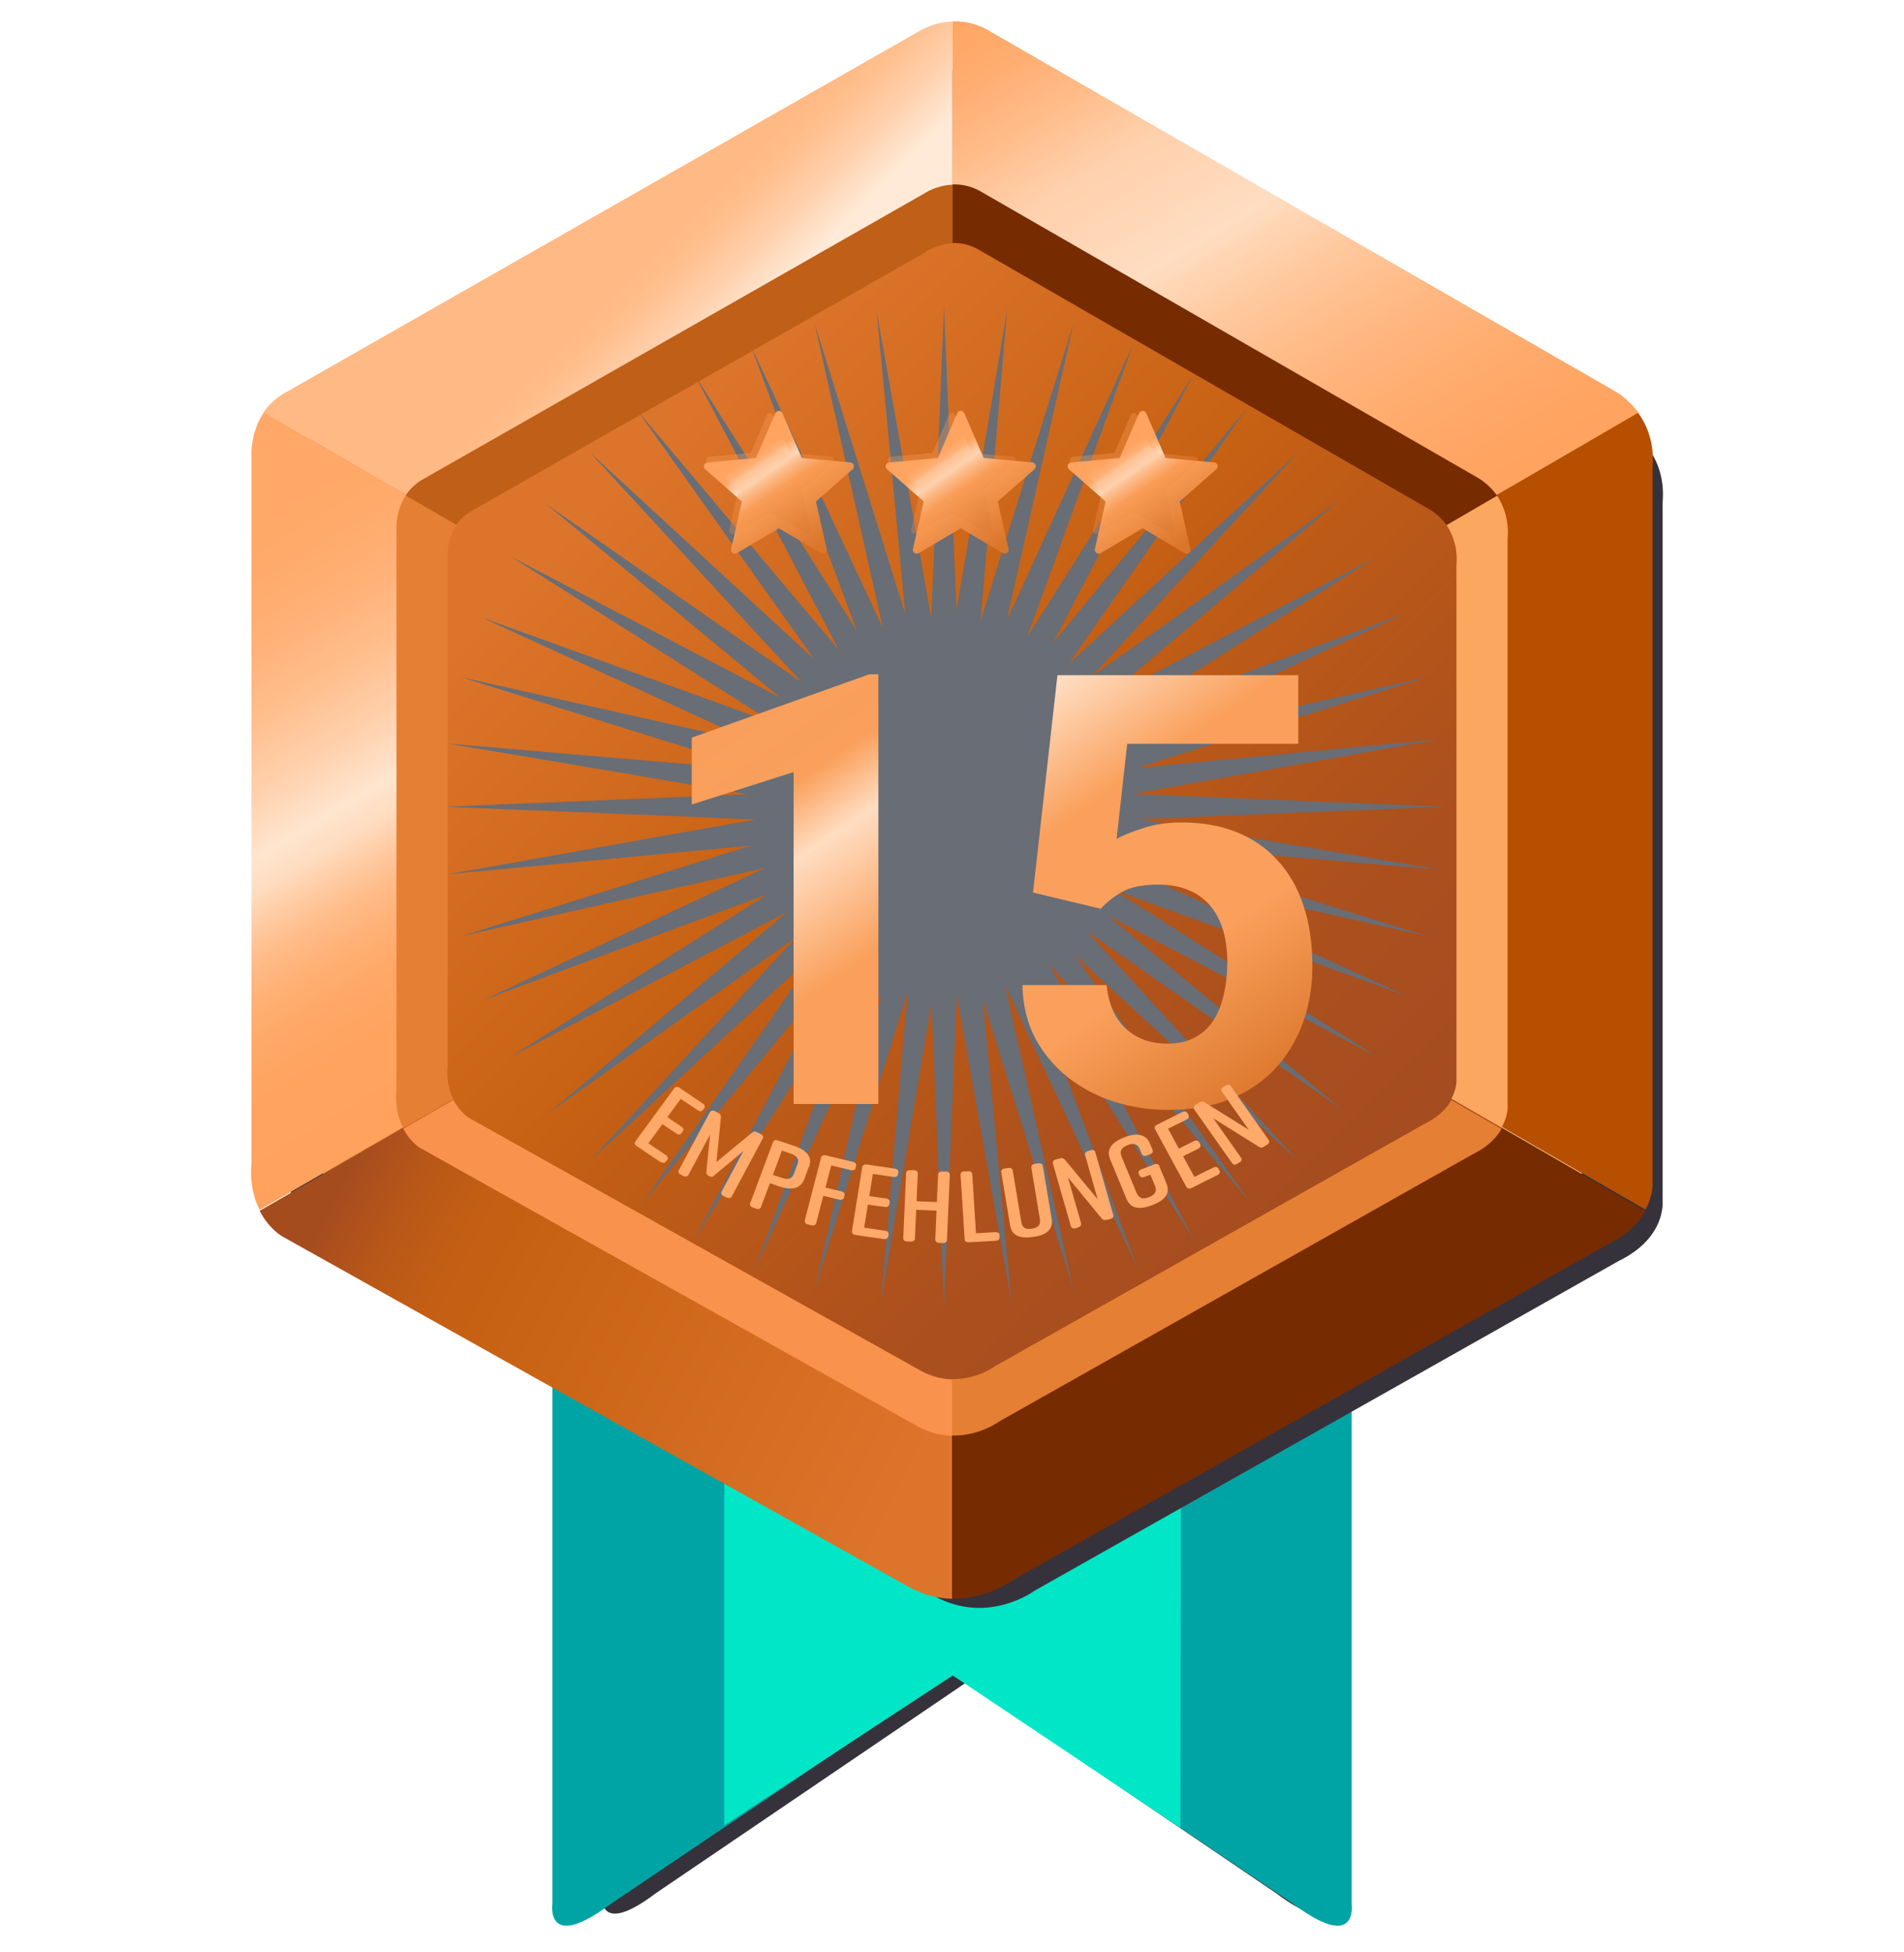
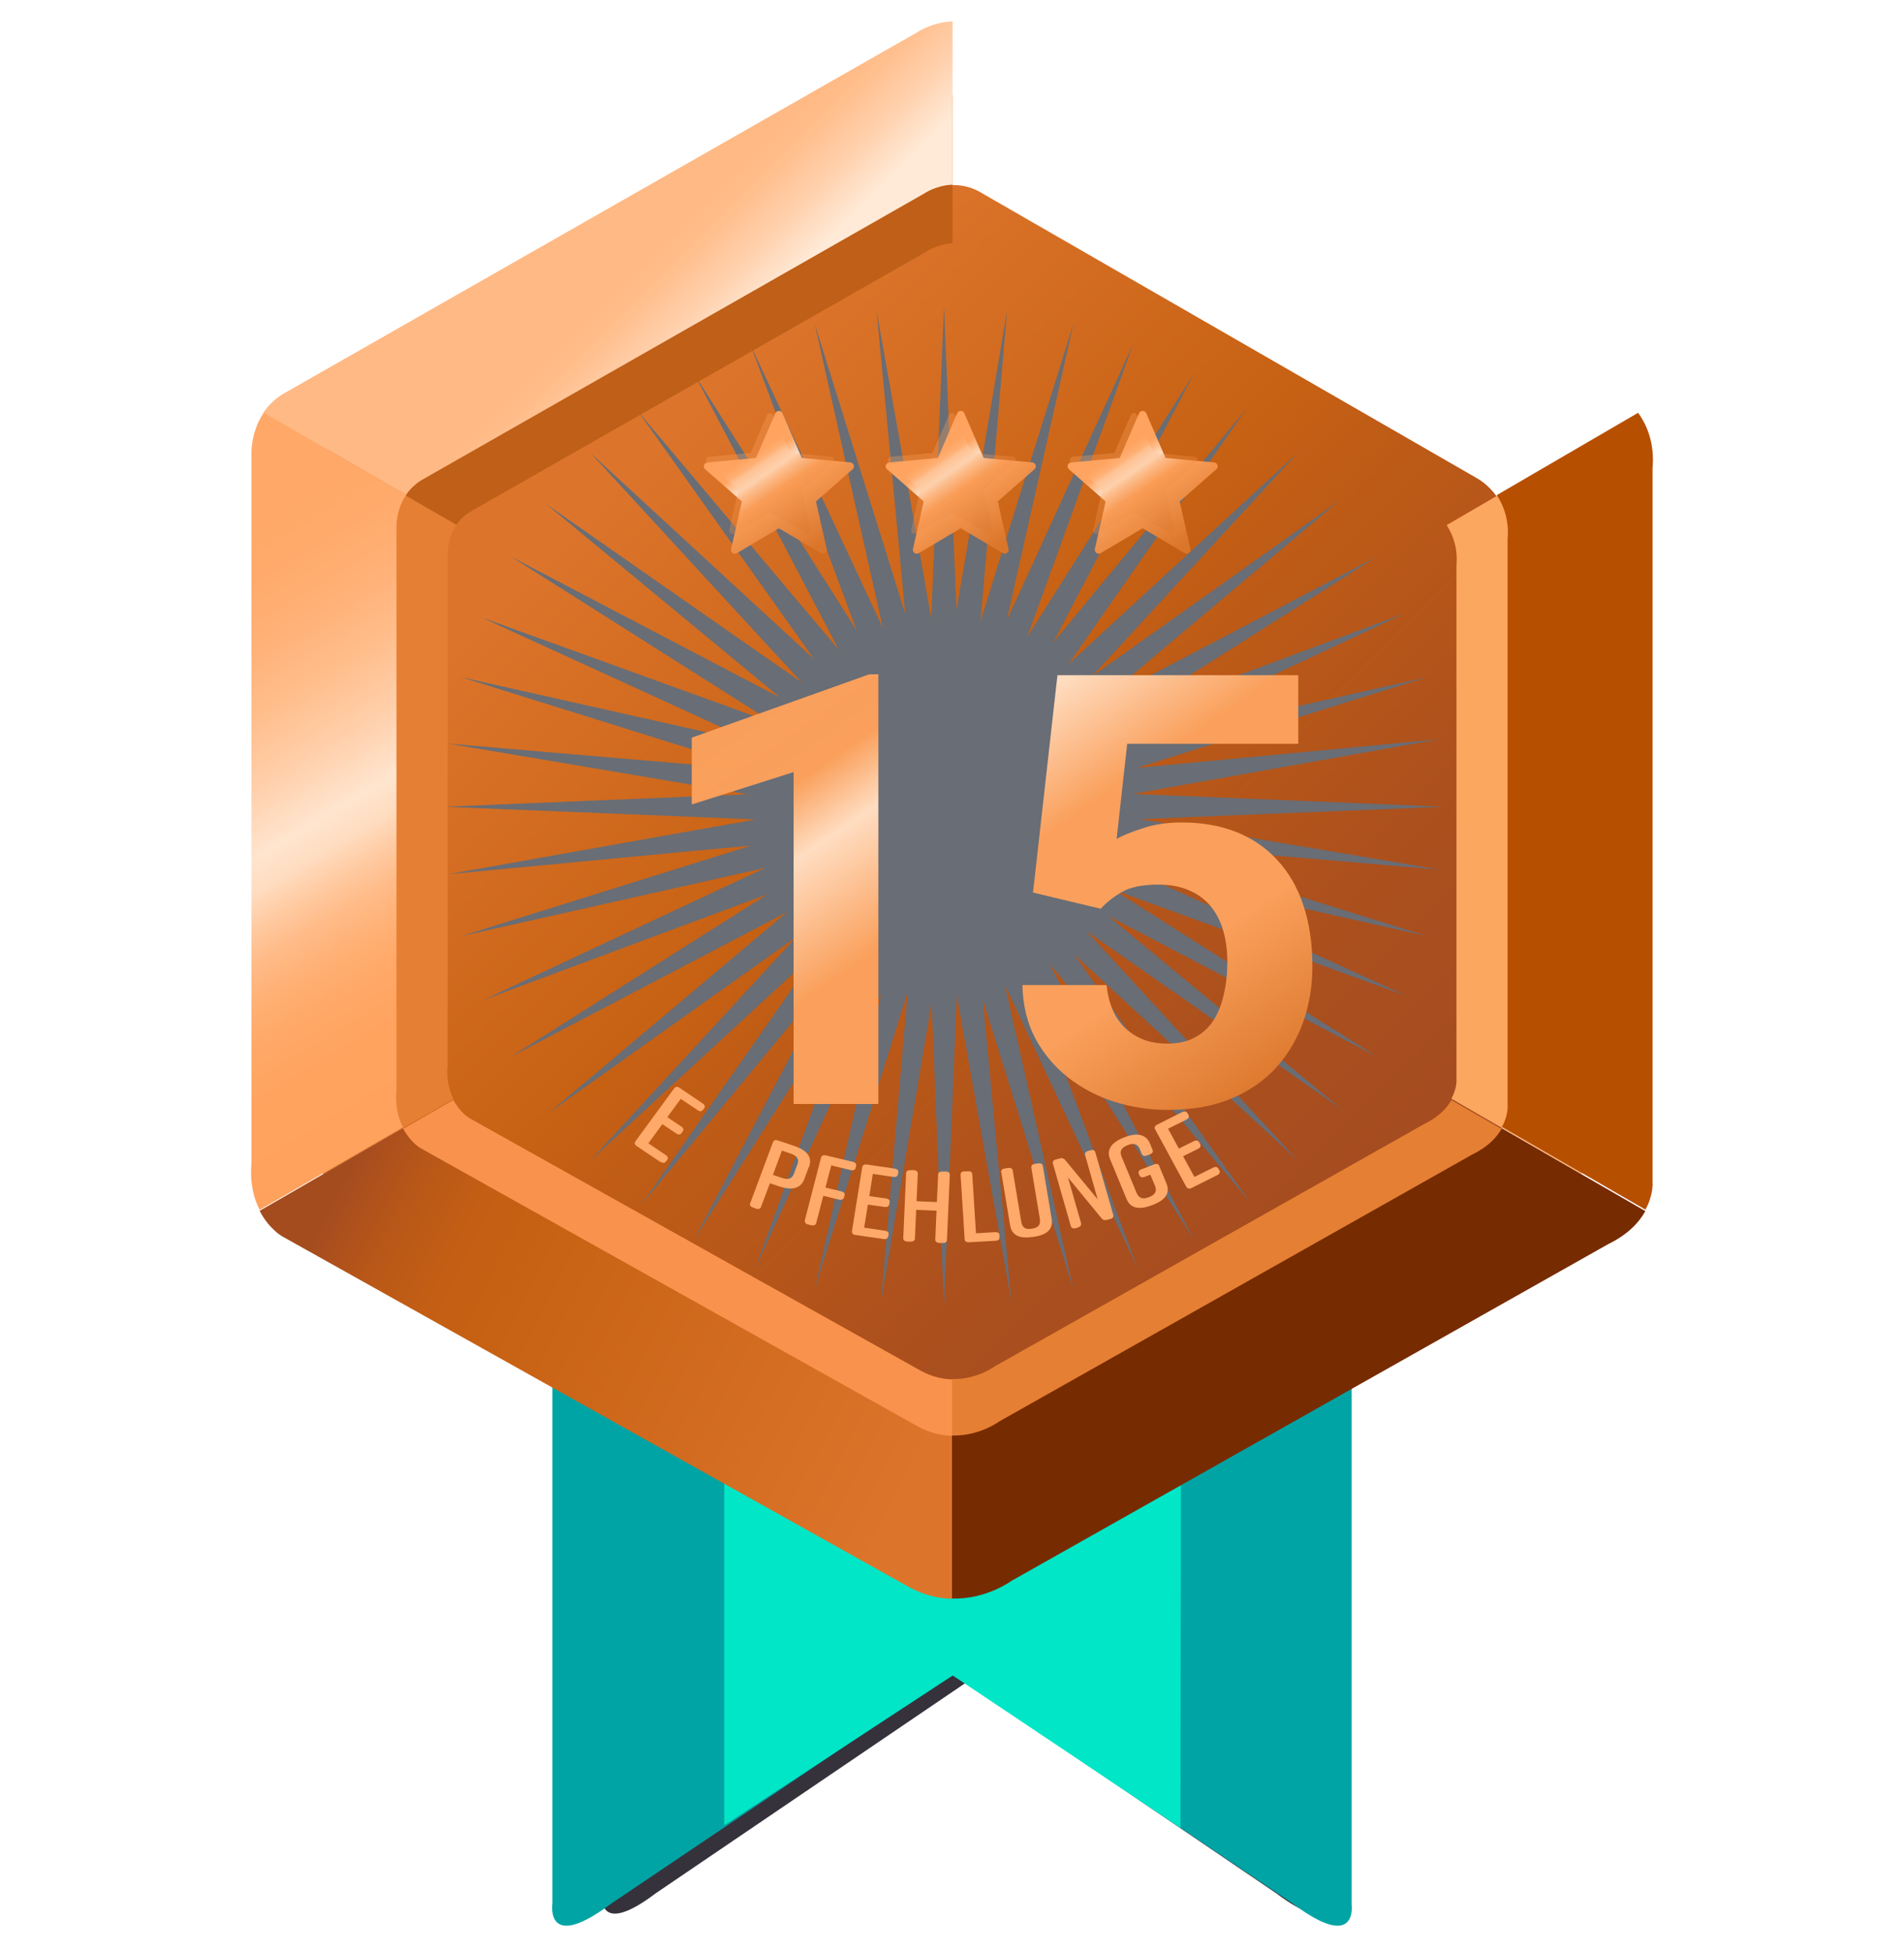
<svg xmlns="http://www.w3.org/2000/svg" width="120" height="123" viewBox="0 0 120 123" fill="none">
  <g filter="url(#filter0_d_3084_23092)">
    <path d="M82.796 118.253V82.09H36.927V118.253C36.927 118.253 36.489 121.14 40.307 118.253L59.859 104.983L79.411 118.253C83.235 121.14 82.791 118.253 82.791 118.253H82.796Z" fill="#36323C" />
  </g>
  <path d="M85.187 119.923V80.52H34.816V119.923C34.816 119.923 34.332 123.067 38.527 119.923L59.999 105.46L81.47 119.923C85.666 123.067 85.182 119.923 85.182 119.923H85.187Z" fill="#00A4A4" />
  <path d="M45.646 114.989V80.747L59.788 80.355H74.446L74.399 115.155L60.046 105.555L45.646 114.989Z" fill="#00E6C7" />
  <g filter="url(#filter1_d_3084_23092)">
-     <path d="M18.751 25.526L57.845 3.243C57.845 3.243 60.044 1.701 62.464 3.243L100.836 25.335C100.836 25.335 103.562 26.711 103.25 30.154V74.159C103.25 74.159 103.484 76.442 100.499 77.9L63.693 98.666C63.693 98.666 60.761 100.866 57.386 99.037L18.678 77.378C18.678 77.378 16.532 76.13 16.824 72.95V29.276C16.824 29.276 16.663 26.833 18.751 25.521V25.526Z" fill="#36323C" />
-   </g>
+     </g>
  <path d="M26.548 30.266L58.224 12.216C58.224 12.216 60.004 10.967 61.97 12.216L93.061 30.115C93.061 30.115 95.27 31.232 95.017 34.016V69.672C95.017 69.672 95.207 71.521 92.788 72.706L62.97 89.527C62.97 89.527 60.594 91.307 57.863 89.829L26.489 72.281C26.489 72.281 24.748 71.272 24.987 68.692V33.309C24.987 33.309 24.861 31.329 26.548 30.266Z" fill="url(#paint0_linear_3084_23092)" />
  <g style="mix-blend-mode:overlay">
    <path fill-rule="evenodd" clip-rule="evenodd" d="M59.495 19.32L60.146 35.073L60.28 38.43L60.848 35.114L63.472 19.568L62.129 35.279L61.798 39.132L62.945 35.445L67.655 20.395L64.195 35.775L63.461 39.06L64.866 36.003L71.425 21.665L66.064 36.488L64.742 40.124L66.808 36.86L75.247 23.545L67.934 37.5L66.374 40.486L68.513 37.893L78.563 25.745L69.546 38.678L67.335 41.849L70.176 39.225L81.776 28.545L71.095 40.145L68.812 42.614L71.56 40.672L84.41 31.54L72.345 41.694L69.391 44.184L72.81 42.386L86.775 35.073L73.46 43.502L70.62 45.309L73.77 44.132L88.552 38.637L74.276 45.33L70.775 46.962L74.545 46.115L89.926 42.665L74.876 47.365L71.663 48.377L75.02 48.057L90.711 46.57L75.196 49.338L71.384 50.02L75.247 50.175L91 50.825L75.247 51.466L71.88 51.611L75.206 52.168L90.752 54.792L75.041 53.449L71.188 53.119L74.876 54.276L89.926 58.975L74.545 55.525L71.26 54.782L74.318 56.187L88.655 62.746L73.832 57.385L70.196 56.063L73.46 58.139L86.775 66.568L72.82 59.254L69.835 57.695L72.427 59.843L84.575 69.894L71.642 60.866L68.471 58.655L71.095 61.506L81.776 73.096L70.176 62.415L67.697 60.132L69.649 62.88L78.78 75.73L68.626 63.675L66.137 60.711L67.934 64.14L75.247 78.106L66.808 64.781L65.011 61.94L66.188 65.101L71.684 79.872L64.99 65.597L63.348 62.095L64.195 65.865L67.655 81.246L62.945 66.206L61.943 62.983L62.263 66.341L63.751 82.031L60.982 66.516L60.3 62.705L60.146 66.568L59.495 82.32L58.854 66.578L58.71 63.211L58.152 66.526L55.518 82.072L56.871 66.361L57.202 62.508L56.045 66.206L51.345 81.246L54.795 65.865L55.539 62.581L54.134 65.648L47.575 79.975L52.936 65.153L54.247 61.517L52.181 64.781L43.742 78.106L51.066 64.14L52.626 61.155L50.477 63.748L40.426 75.895L49.444 62.973L51.665 59.791L48.814 62.415L37.224 73.096L47.905 61.506L50.188 59.027L47.44 60.979L34.59 70.111L46.645 59.957L49.609 57.457L46.18 59.254L32.215 66.568L45.529 58.139L48.38 56.331L45.219 57.509L30.448 63.004L44.724 56.321L48.225 54.678L44.455 55.525L29.074 58.975L44.114 54.276L47.337 53.274L43.98 53.584L28.279 55.071L43.804 52.303L47.616 51.631L43.742 51.466L28 50.825L43.742 50.175L47.11 50.04L43.794 49.472L28.248 46.849L43.949 48.191L47.812 48.522L44.114 47.365L29.074 42.665L44.455 46.115L47.74 46.859L44.672 45.454L30.345 38.895L45.168 44.256L48.804 45.578L45.529 43.502L32.215 35.073L46.18 42.386L49.165 43.946L46.573 41.797L34.425 31.757L47.347 40.775L50.529 42.985L47.905 40.145L37.224 28.545L48.814 39.225L51.293 41.508L49.341 38.761L40.209 25.911L50.364 37.975L52.863 40.93L51.066 37.5L43.742 23.545L52.181 36.86L53.989 39.711L52.812 36.55L47.316 21.768L53.999 36.044L55.642 39.556L54.795 35.775L51.345 20.395L56.045 35.445L57.047 38.657L56.737 35.3L55.249 19.61L58.018 35.124L58.689 38.936L58.854 35.073L59.495 19.32Z" fill="#696D75" />
  </g>
  <path d="M60 96.208C61.97 96.262 63.399 95.199 63.399 95.199L97.538 75.939C98.699 75.369 99.333 74.666 99.68 74.042L91.472 69.302C91.198 69.799 90.696 70.355 89.774 70.804L62.697 86.079C62.697 86.079 61.566 86.922 60 86.879V96.203V96.208Z" fill="#E57F33" />
  <path d="M60.034 5.988C58.839 6.032 57.996 6.617 57.996 6.617L21.681 27.32C21.203 27.618 20.852 27.984 20.594 28.364L28.753 33.075C28.958 32.778 29.236 32.485 29.616 32.251L58.42 15.835C58.42 15.835 59.088 15.372 60.034 15.333V5.988Z" fill="#BF5F18" />
  <path d="M28.578 69.239C28.314 68.727 28.129 68.034 28.212 67.122V35.002C28.212 35.002 28.143 33.983 28.768 33.066L20.618 28.359C19.828 29.515 19.911 30.803 19.911 30.803V71.306C19.814 72.457 20.048 73.33 20.379 73.974L28.578 69.243V69.239Z" fill="#E57F33" />
-   <path d="M91.175 33.085L99.3 28.393C98.656 27.505 97.881 27.11 97.881 27.11L62.288 6.617C61.484 6.105 60.703 5.964 60.035 5.988V15.313C60.567 15.293 61.181 15.405 61.82 15.81L90.048 32.065C90.048 32.065 90.663 32.378 91.175 33.085Z" fill="#772B00" />
  <path d="M99.265 28.378C99.782 29.095 100.216 30.139 100.089 31.563V72.383C100.089 72.383 100.157 73.095 99.679 73.959L91.471 69.218C91.852 68.535 91.793 67.97 91.793 67.97V35.591C91.891 34.523 91.554 33.65 91.174 33.084L99.265 28.373V28.378Z" fill="#FCA760" />
  <path d="M28.577 69.292C28.987 70.092 29.577 70.438 29.577 70.438L58.059 86.371C58.746 86.742 59.405 86.883 60 86.898V96.223C59.244 96.203 58.415 96.028 57.552 95.56L21.637 75.466C21.637 75.466 20.896 75.032 20.379 74.023L28.577 69.292Z" fill="#F9924D" />
  <path d="M60 100.71C62.17 100.768 63.741 99.598 63.741 99.598L101.343 78.388C102.625 77.764 103.318 76.988 103.698 76.3L94.656 71.082C94.354 71.628 93.803 72.243 92.788 72.735L62.97 89.556C62.97 89.556 61.727 90.483 60 90.439V100.71Z" fill="#772B00" />
  <path d="M60.038 1.35C58.721 1.398 57.795 2.042 57.795 2.042L17.798 24.842C17.272 25.174 16.886 25.574 16.604 25.988L25.592 31.177C25.816 30.846 26.123 30.529 26.538 30.265L58.258 12.186C58.258 12.186 58.995 11.674 60.038 11.635V1.35Z" fill="url(#paint1_linear_3084_23092)" />
  <path d="M25.393 71.009C25.105 70.448 24.895 69.683 24.988 68.683V33.3C24.988 33.3 24.915 32.173 25.602 31.169L16.629 25.989C15.761 27.262 15.848 28.677 15.848 28.677V73.287C15.736 74.555 16 75.516 16.365 76.223L25.393 71.009Z" fill="url(#paint2_linear_3084_23092)" />
-   <path d="M94.333 31.193L103.283 26.028C102.576 25.047 101.722 24.613 101.722 24.613L62.516 2.043C61.628 1.477 60.77 1.321 60.033 1.35V11.621C60.618 11.597 61.296 11.723 61.999 12.172L93.09 30.071C93.09 30.071 93.768 30.417 94.329 31.193" fill="url(#paint3_linear_3084_23092)" />
  <path d="M103.244 26.009C103.815 26.799 104.293 27.945 104.151 29.515V74.472C104.151 74.472 104.229 75.257 103.703 76.208L94.661 70.99C95.08 70.239 95.017 69.614 95.017 69.614V33.953C95.124 32.778 94.753 31.817 94.334 31.193L103.244 26.004V26.009Z" fill="#B74F00" />
  <path d="M25.393 71.067C25.846 71.95 26.49 72.326 26.49 72.326L57.859 89.873C58.615 90.283 59.342 90.439 60 90.454V100.725C59.171 100.705 58.254 100.51 57.303 99.993L17.75 77.871C17.75 77.871 16.931 77.393 16.365 76.281L25.393 71.067Z" fill="url(#paint4_linear_3084_23092)" />
  <g filter="url(#filter2_dd_3084_23092)">
    <path d="M53.047 28.583L49.982 28.3L48.765 25.48C48.68 25.283 48.399 25.283 48.314 25.48L47.096 28.3L44.032 28.583C43.817 28.603 43.73 28.869 43.892 29.011L46.205 31.038L45.528 34.032C45.481 34.242 45.708 34.407 45.893 34.297L48.539 32.73L51.186 34.297C51.371 34.407 51.598 34.242 51.551 34.032L50.874 31.038L53.186 29.011C53.348 28.869 53.261 28.603 53.047 28.583Z" fill="url(#paint5_linear_3084_23092)" />
  </g>
  <g style="mix-blend-mode:plus-lighter">
    <path d="M52.386 28.776L49.77 28.536L48.731 26.15C48.658 25.983 48.419 25.983 48.346 26.15L47.307 28.536L44.691 28.776C44.507 28.792 44.433 29.018 44.572 29.138L46.545 30.852L45.968 33.386C45.927 33.564 46.121 33.703 46.279 33.61L48.538 32.284L50.798 33.61C50.956 33.703 51.15 33.564 51.109 33.386L50.532 30.852L52.505 29.138C52.644 29.018 52.569 28.792 52.386 28.776Z" fill="url(#paint6_linear_3084_23092)" fill-opacity="0.3" />
  </g>
  <g filter="url(#filter3_dd_3084_23092)">
    <path d="M64.508 28.583L61.443 28.3L60.226 25.48C60.141 25.283 59.86 25.283 59.775 25.48L58.557 28.3L55.493 28.583C55.278 28.603 55.191 28.869 55.353 29.011L57.666 31.038L56.989 34.032C56.941 34.242 57.169 34.407 57.354 34.297L60 32.73L62.647 34.297C62.832 34.407 63.059 34.242 63.012 34.032L62.335 31.038L64.647 29.011C64.809 28.869 64.722 28.603 64.508 28.583Z" fill="url(#paint7_linear_3084_23092)" />
  </g>
  <g style="mix-blend-mode:plus-lighter">
    <path d="M63.847 28.776L61.231 28.536L60.192 26.15C60.119 25.983 59.88 25.983 59.807 26.15L58.768 28.536L56.151 28.776C55.968 28.792 55.894 29.018 56.032 29.138L58.006 30.852L57.429 33.386C57.388 33.564 57.582 33.703 57.74 33.61L59.999 32.284L62.258 33.61C62.417 33.703 62.611 33.564 62.57 33.386L61.992 30.852L63.966 29.138C64.105 29.018 64.031 28.792 63.847 28.776Z" fill="url(#paint8_linear_3084_23092)" fill-opacity="0.3" />
  </g>
  <g filter="url(#filter4_dd_3084_23092)">
    <path d="M75.971 28.583L72.906 28.3L71.689 25.48C71.603 25.283 71.323 25.283 71.238 25.48L70.02 28.3L66.956 28.583C66.741 28.603 66.654 28.869 66.816 29.011L69.129 31.038L68.452 34.032C68.404 34.242 68.632 34.407 68.817 34.297L71.463 32.73L74.11 34.297C74.295 34.407 74.522 34.242 74.475 34.032L73.798 31.038L76.11 29.011C76.272 28.869 76.185 28.603 75.971 28.583Z" fill="url(#paint9_linear_3084_23092)" />
  </g>
  <g style="mix-blend-mode:plus-lighter">
    <path d="M75.31 28.776L72.694 28.536L71.655 26.15C71.582 25.983 71.343 25.983 71.27 26.15L70.231 28.536L67.614 28.776C67.431 28.792 67.357 29.018 67.495 29.138L69.469 30.852L68.892 33.386C68.851 33.564 69.045 33.703 69.203 33.61L71.462 32.284L73.721 33.61C73.88 33.703 74.073 33.564 74.033 33.386L73.455 30.852L75.429 29.138C75.567 29.018 75.493 28.792 75.31 28.776Z" fill="url(#paint10_linear_3084_23092)" fill-opacity="0.3" />
  </g>
  <g filter="url(#filter5_ddd_3084_23092)">
    <path d="M52.966 37.694V64.766H47.623V43.855L41.203 45.895V41.684L52.391 37.694H52.966ZM66.98 52.464L62.712 51.443L64.252 37.75H79.43V42.073H68.649L67.981 48.066C68.34 47.856 68.884 47.633 69.614 47.398C70.344 47.151 71.16 47.027 72.064 47.027C73.375 47.027 74.537 47.231 75.552 47.64C76.566 48.048 77.426 48.642 78.131 49.421C78.848 50.2 79.393 51.153 79.764 52.278C80.135 53.404 80.32 54.678 80.32 56.101C80.32 57.3 80.135 58.445 79.764 59.533C79.393 60.609 78.83 61.574 78.075 62.428C77.321 63.269 76.374 63.931 75.236 64.413C74.098 64.895 72.75 65.137 71.191 65.137C70.029 65.137 68.903 64.963 67.814 64.617C66.738 64.271 65.767 63.758 64.901 63.077C64.048 62.397 63.361 61.574 62.842 60.609C62.335 59.632 62.069 58.519 62.044 57.27H67.351C67.425 58.036 67.623 58.698 67.944 59.255C68.278 59.799 68.717 60.22 69.262 60.517C69.806 60.813 70.443 60.962 71.173 60.962C71.853 60.962 72.435 60.832 72.917 60.572C73.399 60.312 73.789 59.954 74.086 59.496C74.383 59.026 74.599 58.482 74.735 57.863C74.884 57.232 74.958 56.552 74.958 55.822C74.958 55.092 74.871 54.431 74.698 53.837C74.525 53.243 74.259 52.73 73.9 52.297C73.542 51.864 73.084 51.53 72.527 51.295C71.983 51.06 71.346 50.942 70.616 50.942C69.627 50.942 68.86 51.097 68.315 51.406C67.784 51.715 67.338 52.068 66.98 52.464Z" fill="url(#paint11_linear_3084_23092)" />
  </g>
  <path d="M41.622 73.206L40.139 72.211C39.994 72.115 39.972 72.008 40.05 71.901L42.492 68.564C42.57 68.457 42.692 68.436 42.826 68.532L44.286 69.516C44.431 69.612 44.454 69.719 44.376 69.826L44.309 69.912C44.22 70.029 44.108 70.04 43.974 69.944L42.904 69.227L42.057 70.382L42.938 70.971C43.083 71.067 43.105 71.174 43.027 71.281L42.96 71.377C42.882 71.484 42.759 71.505 42.625 71.409L41.745 70.821L40.864 72.029L41.956 72.767C42.101 72.864 42.124 72.971 42.046 73.078L41.979 73.163C41.901 73.27 41.778 73.291 41.644 73.195L41.622 73.206Z" fill="#FFAA6A" />
-   <path d="M45.011 74.061C44.922 74.157 44.81 74.157 44.688 74.093C44.565 74.028 44.498 73.943 44.52 73.815L44.755 71.472L43.394 74.007C43.328 74.125 43.205 74.157 43.06 74.082L42.915 74.007C42.759 73.932 42.725 73.825 42.792 73.708L44.732 70.082C44.799 69.964 44.911 69.932 45.067 70.007L45.256 70.103C45.39 70.168 45.446 70.264 45.435 70.392L45.156 73.205L47.386 71.365C47.486 71.28 47.597 71.269 47.72 71.333L47.943 71.44C48.099 71.515 48.132 71.622 48.066 71.74L46.126 75.365C46.059 75.483 45.947 75.515 45.791 75.44L45.613 75.355C45.468 75.28 45.423 75.173 45.49 75.055L46.85 72.52L44.989 74.071L45.011 74.061Z" fill="#FFAA6A" />
  <path d="M50.976 73.515L50.697 74.275C50.463 74.895 49.895 75.002 49.114 74.745L48.523 74.542L47.966 76.029C47.921 76.157 47.799 76.2 47.654 76.146L47.453 76.071C47.286 76.018 47.241 75.922 47.286 75.793L48.713 71.964C48.757 71.836 48.869 71.793 49.025 71.847L50.073 72.2C50.853 72.467 51.221 72.895 50.987 73.526L50.976 73.515ZM50.251 73.387C50.385 73.013 50.229 72.82 49.85 72.681L49.281 72.488L48.713 74.018L49.281 74.21C49.66 74.339 49.917 74.285 50.05 73.911L50.251 73.376V73.387Z" fill="#FFAA6A" />
  <path d="M50.719 76.895L51.744 72.938C51.778 72.81 51.878 72.756 52.045 72.788L53.751 73.195C53.918 73.238 53.985 73.334 53.952 73.462L53.929 73.569C53.896 73.708 53.796 73.751 53.628 73.719L52.391 73.419L52.023 74.82L53.026 75.056C53.194 75.099 53.261 75.195 53.227 75.323L53.194 75.43C53.16 75.558 53.06 75.612 52.893 75.58L51.889 75.334L51.443 77.045C51.41 77.173 51.298 77.227 51.142 77.195L50.931 77.141C50.763 77.099 50.697 77.002 50.73 76.874L50.719 76.895Z" fill="#FFAA6A" />
  <path d="M55.702 78.061L53.918 77.804C53.751 77.782 53.673 77.686 53.695 77.558L54.342 73.537C54.364 73.408 54.464 73.344 54.632 73.365L56.393 73.622C56.56 73.644 56.638 73.74 56.616 73.868L56.594 73.975C56.571 74.114 56.471 74.168 56.304 74.146L55.011 73.954L54.788 75.355L55.847 75.504C56.014 75.526 56.092 75.622 56.07 75.75L56.047 75.868C56.025 75.996 55.925 76.061 55.758 76.039L54.699 75.889L54.464 77.344L55.78 77.537C55.947 77.558 56.025 77.644 56.003 77.782L55.98 77.889C55.958 78.018 55.858 78.082 55.691 78.061H55.702Z" fill="#FFAA6A" />
  <path d="M57.375 73.719H57.598C57.765 73.729 57.854 73.815 57.843 73.954L57.765 75.676L59.047 75.729L59.125 74.007C59.125 73.868 59.225 73.804 59.392 73.804H59.615C59.783 73.815 59.872 73.901 59.861 74.04L59.682 78.104C59.682 78.243 59.582 78.318 59.415 78.307H59.192C59.025 78.286 58.935 78.211 58.947 78.072L59.025 76.275L57.742 76.221L57.664 78.018C57.664 78.157 57.564 78.221 57.397 78.221H57.174C57.007 78.2 56.917 78.125 56.929 77.986L57.107 73.922C57.107 73.783 57.196 73.719 57.375 73.719Z" fill="#FFAA6A" />
  <path d="M62.994 77.826V77.943C63.005 78.082 62.927 78.157 62.76 78.168L61.065 78.264C60.898 78.264 60.797 78.2 60.797 78.072L60.541 74.018C60.541 73.879 60.608 73.804 60.786 73.794H61.009C61.176 73.772 61.266 73.847 61.277 73.975L61.511 77.697L62.726 77.623C62.893 77.623 62.994 77.687 62.994 77.815V77.826Z" fill="#FFAA6A" />
  <path d="M65.725 73.452L66.283 76.789C66.394 77.452 65.96 77.805 65.146 77.923H65.112C64.299 78.051 63.775 77.859 63.663 77.195L63.106 73.859C63.083 73.73 63.15 73.634 63.329 73.612L63.541 73.58C63.697 73.559 63.808 73.612 63.83 73.752L64.365 76.971C64.432 77.367 64.644 77.463 65.034 77.409C65.436 77.345 65.592 77.185 65.536 76.789L65.001 73.57C64.979 73.441 65.057 73.345 65.224 73.324L65.436 73.292C65.603 73.27 65.703 73.324 65.725 73.463V73.452Z" fill="#FFAA6A" />
  <path d="M67.955 77.333L67.799 77.376C67.632 77.419 67.531 77.376 67.487 77.237L66.361 73.312C66.327 73.184 66.383 73.087 66.55 73.045L66.796 72.98C66.941 72.938 67.052 72.98 67.13 73.077L69.181 75.558L68.39 72.777C68.356 72.649 68.423 72.553 68.579 72.51L68.735 72.467C68.903 72.424 69.003 72.467 69.036 72.606L70.162 76.531C70.196 76.66 70.14 76.756 69.973 76.799L69.75 76.852C69.605 76.895 69.505 76.852 69.427 76.756L67.308 74.178L68.133 77.055C68.167 77.184 68.1 77.28 67.944 77.323L67.955 77.333Z" fill="#FFAA6A" />
  <path d="M73.071 73.483L73.517 74.564C73.773 75.184 73.417 75.623 72.647 75.911L72.592 75.933C71.823 76.221 71.254 76.157 70.998 75.526L69.961 73.023C69.716 72.425 70.061 71.965 70.83 71.665L70.886 71.644C71.655 71.344 72.235 71.451 72.48 72.05L72.636 72.435C72.692 72.564 72.636 72.66 72.48 72.724L72.28 72.799C72.124 72.852 72.012 72.82 71.956 72.692L71.845 72.414C71.689 72.04 71.432 71.997 71.064 72.147C70.697 72.296 70.54 72.489 70.685 72.863L71.633 75.152C71.789 75.516 72.046 75.569 72.413 75.419C72.792 75.28 72.937 75.066 72.792 74.703L72.502 74.007L72.135 74.147C71.979 74.2 71.867 74.168 71.811 74.04L71.778 73.954C71.722 73.826 71.778 73.729 71.934 73.665L72.748 73.355C72.904 73.291 73.015 73.334 73.071 73.462V73.483Z" fill="#FFAA6A" />
-   <path d="M76.706 74.04L75.1 74.843C74.944 74.917 74.833 74.885 74.766 74.768L72.804 71.153C72.737 71.035 72.781 70.928 72.927 70.853L74.51 70.062C74.666 69.987 74.777 70.019 74.844 70.137L74.9 70.233C74.967 70.361 74.922 70.457 74.777 70.532L73.618 71.11L74.298 72.361L75.245 71.891C75.401 71.816 75.513 71.848 75.58 71.966L75.635 72.073C75.702 72.19 75.658 72.297 75.513 72.372L74.565 72.843L75.279 74.147L76.46 73.559C76.617 73.484 76.728 73.506 76.795 73.634L76.851 73.73C76.918 73.848 76.873 73.955 76.728 74.03L76.706 74.04Z" fill="#FFAA6A" />
-   <path d="M78.121 73.227L77.988 73.312C77.843 73.409 77.731 73.387 77.653 73.28L75.279 69.911C75.201 69.804 75.223 69.687 75.368 69.601L75.58 69.462C75.702 69.387 75.825 69.377 75.925 69.451L78.701 71.173L77.018 68.788C76.94 68.681 76.973 68.564 77.107 68.478L77.241 68.393C77.386 68.296 77.497 68.318 77.575 68.435L79.95 71.804C80.028 71.911 80.005 72.029 79.861 72.115L79.671 72.232C79.549 72.318 79.437 72.318 79.337 72.243L76.472 70.457L78.211 72.927C78.289 73.034 78.255 73.152 78.121 73.238V73.227Z" fill="#FFAA6A" />
+   <path d="M76.706 74.04L75.1 74.843C74.944 74.917 74.833 74.885 74.766 74.768L72.804 71.153C72.737 71.035 72.781 70.928 72.927 70.853L74.51 70.062C74.666 69.987 74.777 70.019 74.844 70.137L74.9 70.233C74.967 70.361 74.922 70.457 74.777 70.532L73.618 71.11L74.298 72.361L75.245 71.891C75.401 71.816 75.513 71.848 75.58 71.966L75.635 72.073C75.702 72.19 75.658 72.297 75.513 72.372L74.565 72.843L75.279 74.147L76.46 73.559C76.617 73.484 76.728 73.506 76.795 73.634L76.851 73.73C76.918 73.848 76.873 73.955 76.728 74.03Z" fill="#FFAA6A" />
  <defs>
    <filter id="filter0_d_3084_23092" x="35.889" y="81.067" width="49.986" height="41.538" filterUnits="userSpaceOnUse" color-interpolation-filters="sRGB">
      <feFlood flood-opacity="0" result="BackgroundImageFix" />
      <feColorMatrix in="SourceAlpha" type="matrix" values="0 0 0 0 0 0 0 0 0 0 0 0 0 0 0 0 0 0 127 0" result="hardAlpha" />
      <feOffset dx="1.023" dy="1.023" />
      <feGaussianBlur stdDeviation="1.023" />
      <feColorMatrix type="matrix" values="0 0 0 0 0 0 0 0 0 0 0 0 0 0 0 0 0 0 0.6 0" />
      <feBlend mode="normal" in2="BackgroundImageFix" result="effect1_dropShadow_3084_23092" />
      <feBlend mode="normal" in="SourceGraphic" in2="effect1_dropShadow_3084_23092" result="shape" />
    </filter>
    <filter id="filter1_d_3084_23092" x="14.24" y="0" width="94.662" height="105.389" filterUnits="userSpaceOnUse" color-interpolation-filters="sRGB">
      <feFlood flood-opacity="0" result="BackgroundImageFix" />
      <feColorMatrix in="SourceAlpha" type="matrix" values="0 0 0 0 0 0 0 0 0 0 0 0 0 0 0 0 0 0 127 0" result="hardAlpha" />
      <feOffset dx="1.534" dy="1.534" />
      <feGaussianBlur stdDeviation="2.046" />
      <feColorMatrix type="matrix" values="0 0 0 0 0 0 0 0 0 0 0 0 0 0 0 0 0 0 0.6 0" />
      <feBlend mode="normal" in2="BackgroundImageFix" result="effect1_dropShadow_3084_23092" />
      <feBlend mode="normal" in="SourceGraphic" in2="effect1_dropShadow_3084_23092" result="shape" />
    </filter>
    <filter id="filter2_dd_3084_23092" x="43.256" y="24.78" width="11.118" height="10.657" filterUnits="userSpaceOnUse" color-interpolation-filters="sRGB">
      <feFlood flood-opacity="0" result="BackgroundImageFix" />
      <feColorMatrix in="SourceAlpha" type="matrix" values="0 0 0 0 0 0 0 0 0 0 0 0 0 0 0 0 0 0 127 0" result="hardAlpha" />
      <feOffset dx="0.276" dy="0.276" />
      <feGaussianBlur stdDeviation="0.138" />
      <feColorMatrix type="matrix" values="0 0 0 0 0.467 0 0 0 0 0.169 0 0 0 0 0 0 0 0 0.14 0" />
      <feBlend mode="normal" in2="BackgroundImageFix" result="effect1_dropShadow_3084_23092" />
      <feColorMatrix in="SourceAlpha" type="matrix" values="0 0 0 0 0 0 0 0 0 0 0 0 0 0 0 0 0 0 127 0" result="hardAlpha" />
      <feOffset dx="0.276" dy="0.276" />
      <feGaussianBlur stdDeviation="0.414" />
      <feColorMatrix type="matrix" values="0 0 0 0 0.467 0 0 0 0 0.169 0 0 0 0 0 0 0 0 0.8 0" />
      <feBlend mode="normal" in2="effect1_dropShadow_3084_23092" result="effect2_dropShadow_3084_23092" />
      <feBlend mode="normal" in="SourceGraphic" in2="effect2_dropShadow_3084_23092" result="shape" />
    </filter>
    <filter id="filter3_dd_3084_23092" x="54.717" y="24.78" width="11.118" height="10.657" filterUnits="userSpaceOnUse" color-interpolation-filters="sRGB">
      <feFlood flood-opacity="0" result="BackgroundImageFix" />
      <feColorMatrix in="SourceAlpha" type="matrix" values="0 0 0 0 0 0 0 0 0 0 0 0 0 0 0 0 0 0 127 0" result="hardAlpha" />
      <feOffset dx="0.276" dy="0.276" />
      <feGaussianBlur stdDeviation="0.138" />
      <feColorMatrix type="matrix" values="0 0 0 0 0.467 0 0 0 0 0.169 0 0 0 0 0 0 0 0 0.14 0" />
      <feBlend mode="normal" in2="BackgroundImageFix" result="effect1_dropShadow_3084_23092" />
      <feColorMatrix in="SourceAlpha" type="matrix" values="0 0 0 0 0 0 0 0 0 0 0 0 0 0 0 0 0 0 127 0" result="hardAlpha" />
      <feOffset dx="0.276" dy="0.276" />
      <feGaussianBlur stdDeviation="0.414" />
      <feColorMatrix type="matrix" values="0 0 0 0 0.467 0 0 0 0 0.169 0 0 0 0 0 0 0 0 0.8 0" />
      <feBlend mode="normal" in2="effect1_dropShadow_3084_23092" result="effect2_dropShadow_3084_23092" />
      <feBlend mode="normal" in="SourceGraphic" in2="effect2_dropShadow_3084_23092" result="shape" />
    </filter>
    <filter id="filter4_dd_3084_23092" x="66.18" y="24.78" width="11.118" height="10.657" filterUnits="userSpaceOnUse" color-interpolation-filters="sRGB">
      <feFlood flood-opacity="0" result="BackgroundImageFix" />
      <feColorMatrix in="SourceAlpha" type="matrix" values="0 0 0 0 0 0 0 0 0 0 0 0 0 0 0 0 0 0 127 0" result="hardAlpha" />
      <feOffset dx="0.276" dy="0.276" />
      <feGaussianBlur stdDeviation="0.138" />
      <feColorMatrix type="matrix" values="0 0 0 0 0.467 0 0 0 0 0.169 0 0 0 0 0 0 0 0 0.14 0" />
      <feBlend mode="normal" in2="BackgroundImageFix" result="effect1_dropShadow_3084_23092" />
      <feColorMatrix in="SourceAlpha" type="matrix" values="0 0 0 0 0 0 0 0 0 0 0 0 0 0 0 0 0 0 127 0" result="hardAlpha" />
      <feOffset dx="0.276" dy="0.276" />
      <feGaussianBlur stdDeviation="0.414" />
      <feColorMatrix type="matrix" values="0 0 0 0 0.467 0 0 0 0 0.169 0 0 0 0 0 0 0 0 0.8 0" />
      <feBlend mode="normal" in2="effect1_dropShadow_3084_23092" result="effect2_dropShadow_3084_23092" />
      <feBlend mode="normal" in="SourceGraphic" in2="effect2_dropShadow_3084_23092" result="shape" />
    </filter>
    <filter id="filter5_ddd_3084_23092" x="38.81" y="35.301" width="46.297" height="34.622" filterUnits="userSpaceOnUse" color-interpolation-filters="sRGB">
      <feFlood flood-opacity="0" result="BackgroundImageFix" />
      <feColorMatrix in="SourceAlpha" type="matrix" values="0 0 0 0 0 0 0 0 0 0 0 0 0 0 0 0 0 0 127 0" result="hardAlpha" />
      <feOffset dy="2.393" />
      <feGaussianBlur stdDeviation="0.598" />
      <feColorMatrix type="matrix" values="0 0 0 0 0.467 0 0 0 0 0.169 0 0 0 0 0 0 0 0 0.2 0" />
      <feBlend mode="normal" in2="BackgroundImageFix" result="effect1_dropShadow_3084_23092" />
      <feColorMatrix in="SourceAlpha" type="matrix" values="0 0 0 0 0 0 0 0 0 0 0 0 0 0 0 0 0 0 127 0" result="hardAlpha" />
      <feOffset dx="1.197" dy="1.197" />
      <feGaussianBlur stdDeviation="0.598" />
      <feColorMatrix type="matrix" values="0 0 0 0 0.467 0 0 0 0 0.169 0 0 0 0 0 0 0 0 0.14 0" />
      <feBlend mode="normal" in2="effect1_dropShadow_3084_23092" result="effect2_dropShadow_3084_23092" />
      <feColorMatrix in="SourceAlpha" type="matrix" values="0 0 0 0 0 0 0 0 0 0 0 0 0 0 0 0 0 0 127 0" result="hardAlpha" />
      <feOffset dx="1.197" dy="1.197" />
      <feGaussianBlur stdDeviation="1.795" />
      <feColorMatrix type="matrix" values="0 0 0 0 0.467 0 0 0 0 0.169 0 0 0 0 0 0 0 0 0.6 0" />
      <feBlend mode="normal" in2="effect2_dropShadow_3084_23092" result="effect3_dropShadow_3084_23092" />
      <feBlend mode="normal" in="SourceGraphic" in2="effect3_dropShadow_3084_23092" result="shape" />
    </filter>
    <linearGradient id="paint0_linear_3084_23092" x1="84.253" y1="75.622" x2="37.897" y2="29.266" gradientUnits="userSpaceOnUse">
      <stop stop-color="#A54C20" />
      <stop offset="0.21" stop-color="#AC501D" />
      <stop offset="0.52" stop-color="#C15D15" />
      <stop offset="0.59" stop-color="#C76113" />
      <stop offset="0.98" stop-color="#DC752B" />
    </linearGradient>
    <linearGradient id="paint1_linear_3084_23092" x1="36.307" y1="11.66" x2="48.611" y2="23.964" gradientUnits="userSpaceOnUse">
      <stop offset="0.38" stop-color="#FFB984" />
      <stop offset="0.47" stop-color="#FFBF8E" />
      <stop offset="0.62" stop-color="#FFD0AC" />
      <stop offset="0.79" stop-color="#FFEAD7" />
    </linearGradient>
    <linearGradient id="paint2_linear_3084_23092" x1="10.328" y1="35.895" x2="29.782" y2="68.405" gradientUnits="userSpaceOnUse">
      <stop stop-color="#FFA867" />
      <stop offset="0.09" stop-color="#FFAA6B" />
      <stop offset="0.19" stop-color="#FFB177" />
      <stop offset="0.29" stop-color="#FFBE8C" />
      <stop offset="0.39" stop-color="#FFCFAA" />
      <stop offset="0.49" stop-color="#FFE5CF" />
      <stop offset="0.54" stop-color="#FFDCBF" />
      <stop offset="0.59" stop-color="#FFCAA1" />
      <stop offset="0.64" stop-color="#FFBB88" />
      <stop offset="0.7" stop-color="#FFB074" />
      <stop offset="0.76" stop-color="#FFA867" />
      <stop offset="0.85" stop-color="#FFA35F" />
      <stop offset="1" stop-color="#FFA25D" />
    </linearGradient>
    <linearGradient id="paint3_linear_3084_23092" x1="92.236" y1="36.479" x2="66.72" y2="-6.107" gradientUnits="userSpaceOnUse">
      <stop stop-color="#FFA25D" />
      <stop offset="0.11" stop-color="#FFA461" />
      <stop offset="0.22" stop-color="#FFAB6D" />
      <stop offset="0.33" stop-color="#FFB781" />
      <stop offset="0.44" stop-color="#FFC89D" />
      <stop offset="0.54" stop-color="#FFDDC1" />
      <stop offset="0.69" stop-color="#FFD0AC" />
      <stop offset="0.78" stop-color="#FFBC89" />
      <stop offset="0.86" stop-color="#FFAD71" />
      <stop offset="0.94" stop-color="#FFA562" />
      <stop offset="1" stop-color="#FFA25D" />
    </linearGradient>
    <linearGradient id="paint4_linear_3084_23092" x1="21.228" y1="75.169" x2="58.142" y2="94.184" gradientUnits="userSpaceOnUse">
      <stop stop-color="#A54C1F" />
      <stop offset="0.1" stop-color="#B85718" />
      <stop offset="0.2" stop-color="#C35E14" />
      <stop offset="0.31" stop-color="#C76113" />
      <stop offset="0.98" stop-color="#DC752B" />
    </linearGradient>
    <linearGradient id="paint5_linear_3084_23092" x1="46.434" y1="26.624" x2="51.23" y2="33.687" gradientUnits="userSpaceOnUse">
      <stop stop-color="#FFA25D" />
      <stop offset="0.229" stop-color="#FFA562" stop-opacity="0.999" />
      <stop offset="0.344" stop-color="#FFDDC1" stop-opacity="0.979" />
      <stop offset="0.495" stop-color="#FDA05A" stop-opacity="0.979" />
      <stop offset="1" stop-color="#DB762B" stop-opacity="0.979" />
    </linearGradient>
    <linearGradient id="paint6_linear_3084_23092" x1="46.741" y1="27.117" x2="50.786" y2="33.127" gradientUnits="userSpaceOnUse">
      <stop stop-color="#FFA25D" />
      <stop offset="0.229" stop-color="#FFA562" stop-opacity="0.999" />
      <stop offset="0.344" stop-color="#FFDDC1" stop-opacity="0.979" />
      <stop offset="0.495" stop-color="#FDA05A" stop-opacity="0.979" />
      <stop offset="1" stop-color="#DB762B" stop-opacity="0.979" />
    </linearGradient>
    <linearGradient id="paint7_linear_3084_23092" x1="57.895" y1="26.624" x2="62.691" y2="33.687" gradientUnits="userSpaceOnUse">
      <stop stop-color="#FFA25D" />
      <stop offset="0.229" stop-color="#FFA562" stop-opacity="0.999" />
      <stop offset="0.344" stop-color="#FFDDC1" stop-opacity="0.979" />
      <stop offset="0.495" stop-color="#FDA05A" stop-opacity="0.979" />
      <stop offset="1" stop-color="#DB762B" stop-opacity="0.979" />
    </linearGradient>
    <linearGradient id="paint8_linear_3084_23092" x1="58.202" y1="27.117" x2="62.247" y2="33.127" gradientUnits="userSpaceOnUse">
      <stop stop-color="#FFA25D" />
      <stop offset="0.229" stop-color="#FFA562" stop-opacity="0.999" />
      <stop offset="0.344" stop-color="#FFDDC1" stop-opacity="0.979" />
      <stop offset="0.495" stop-color="#FDA05A" stop-opacity="0.979" />
      <stop offset="1" stop-color="#DB762B" stop-opacity="0.979" />
    </linearGradient>
    <linearGradient id="paint9_linear_3084_23092" x1="69.357" y1="26.624" x2="74.154" y2="33.687" gradientUnits="userSpaceOnUse">
      <stop stop-color="#FFA25D" />
      <stop offset="0.229" stop-color="#FFA562" stop-opacity="0.999" />
      <stop offset="0.344" stop-color="#FFDDC1" stop-opacity="0.979" />
      <stop offset="0.495" stop-color="#FDA05A" stop-opacity="0.979" />
      <stop offset="1" stop-color="#DB762B" stop-opacity="0.979" />
    </linearGradient>
    <linearGradient id="paint10_linear_3084_23092" x1="69.665" y1="27.117" x2="73.71" y2="33.127" gradientUnits="userSpaceOnUse">
      <stop stop-color="#FFA25D" />
      <stop offset="0.229" stop-color="#FFA562" stop-opacity="0.999" />
      <stop offset="0.344" stop-color="#FFDDC1" stop-opacity="0.979" />
      <stop offset="0.495" stop-color="#FDA05A" stop-opacity="0.979" />
      <stop offset="1" stop-color="#DB762B" stop-opacity="0.979" />
    </linearGradient>
    <linearGradient id="paint11_linear_3084_23092" x1="44.324" y1="37.994" x2="68.388" y2="73.281" gradientUnits="userSpaceOnUse">
      <stop offset="0" stop-color="#FAA05C" stop-opacity="0.984" />
      <stop offset="0.172" stop-color="#FAA05C" />
      <stop offset="0.266" stop-color="#FFDDC1" />
      <stop offset="0.443" stop-color="#FAA05C" />
      <stop offset="0.703" stop-color="#FAA05C" />
      <stop offset="0.948" stop-color="#DB762B" />
    </linearGradient>
  </defs>
</svg>